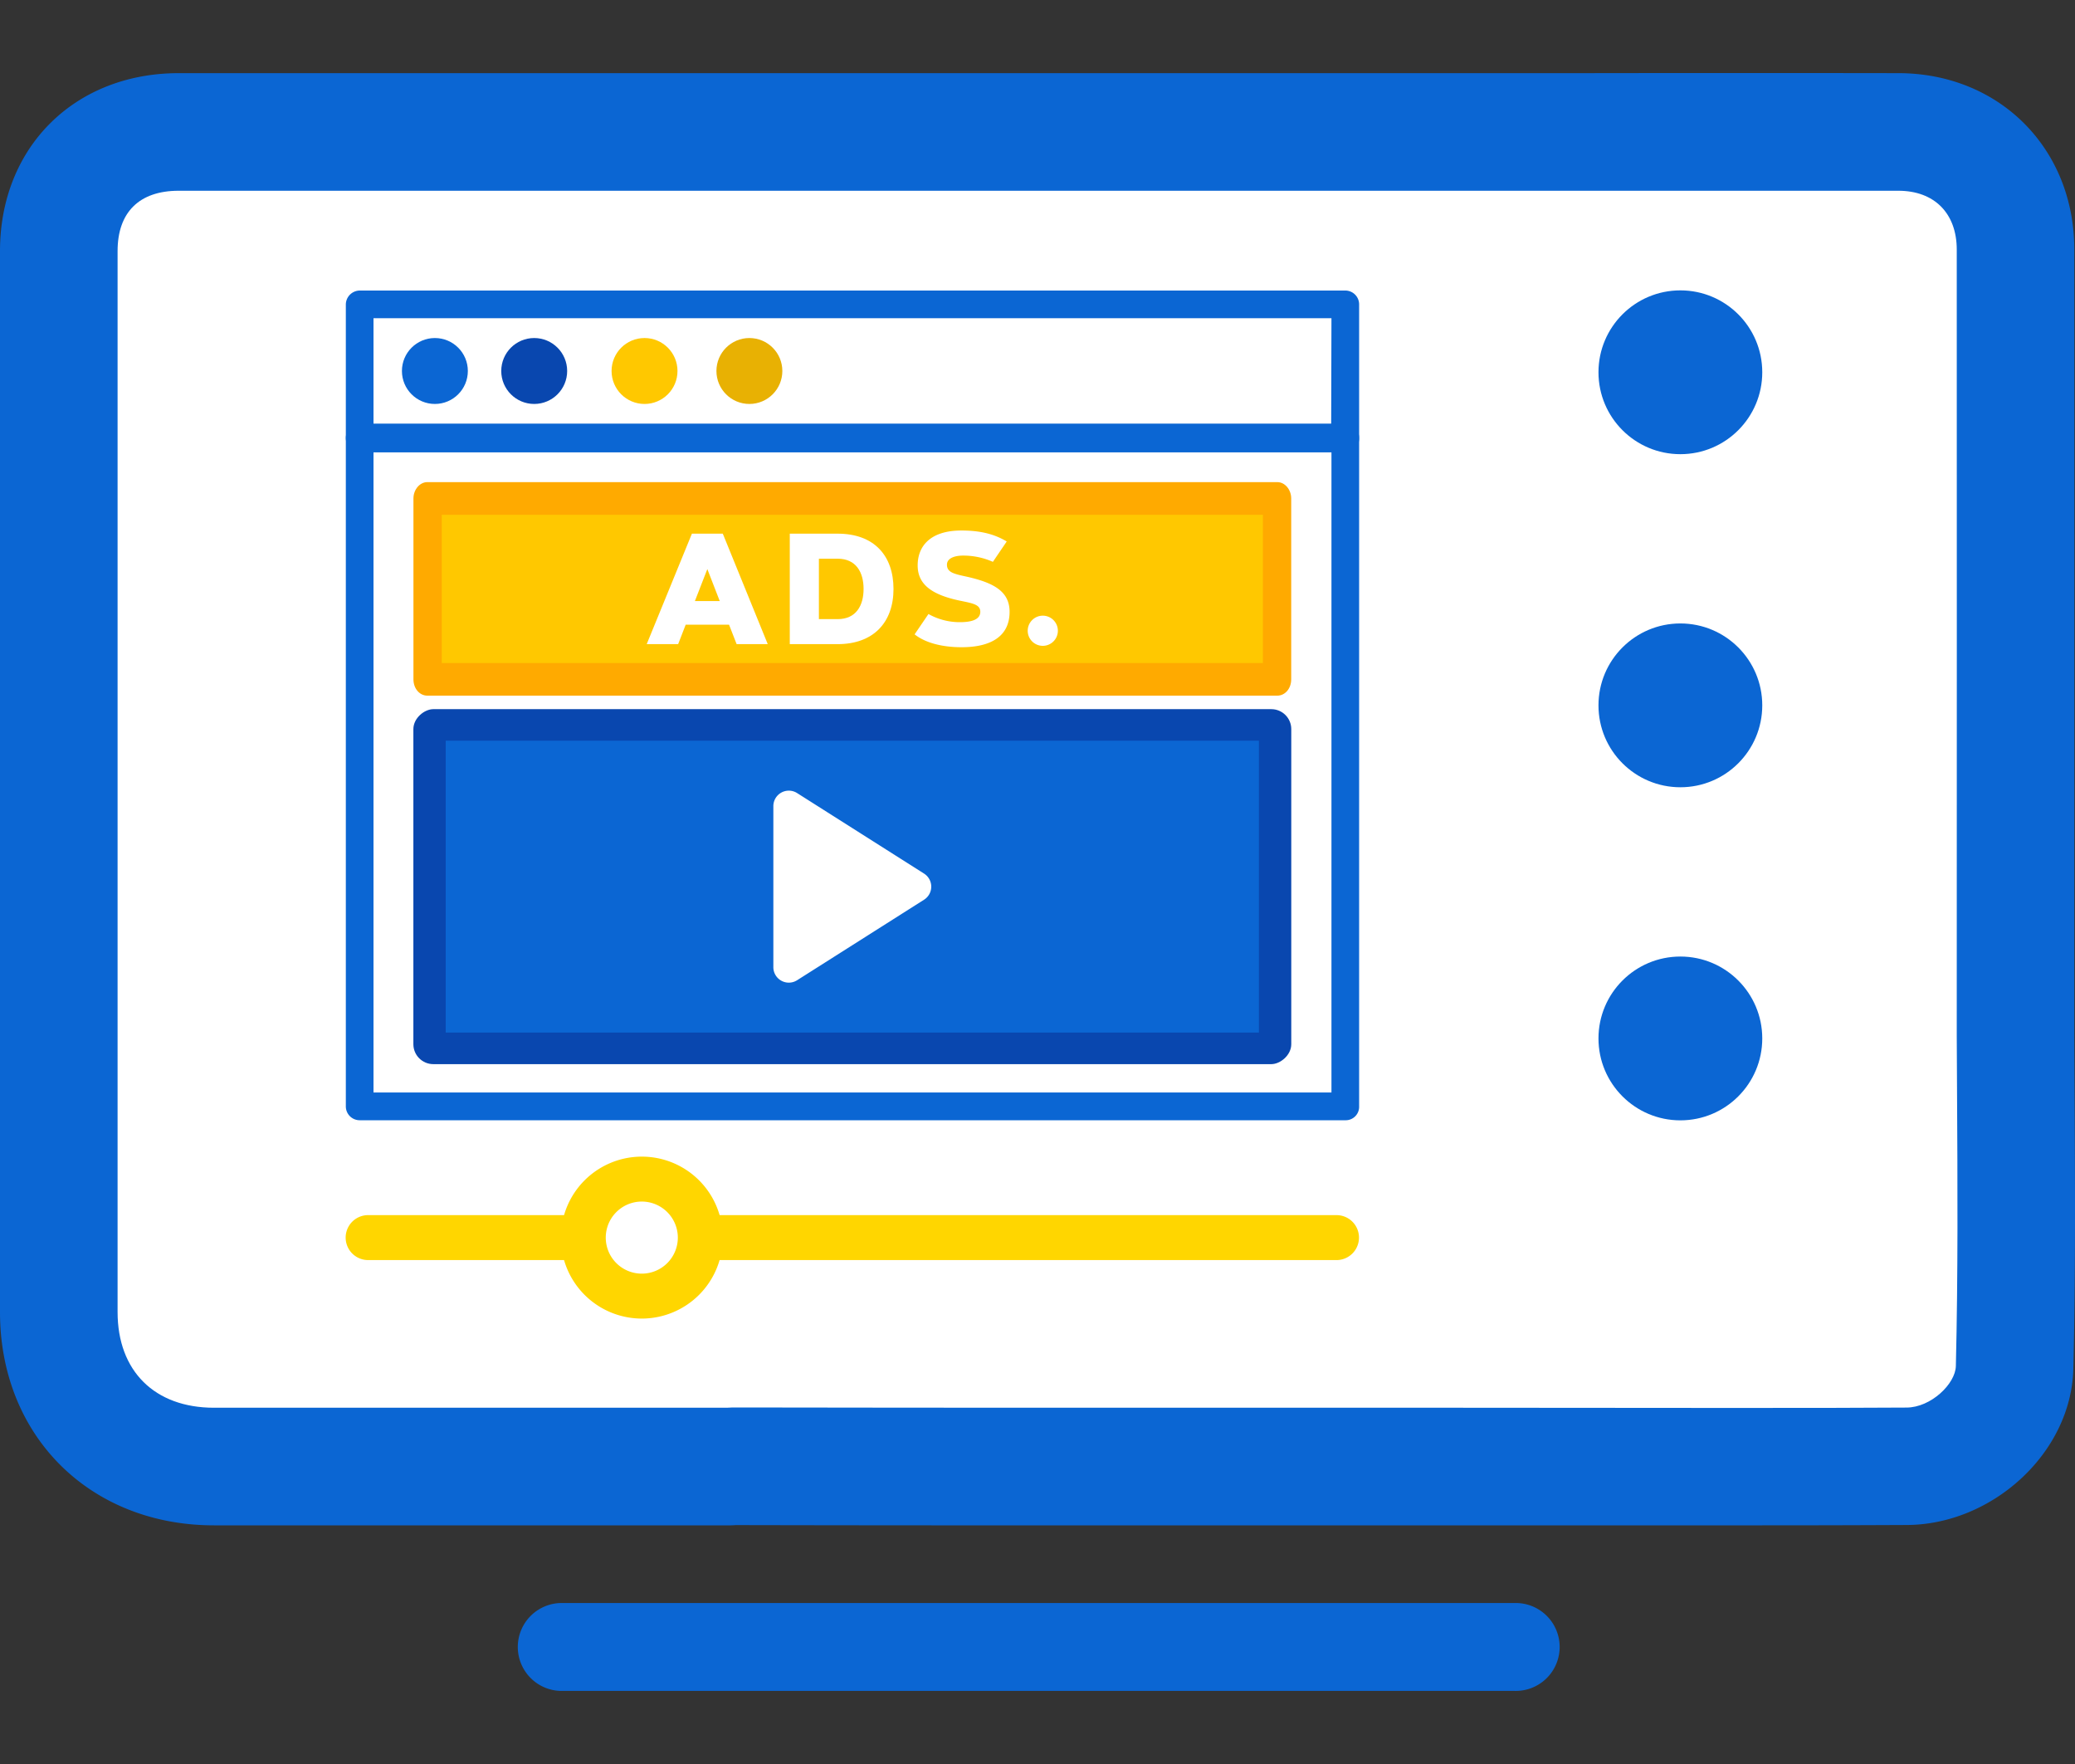
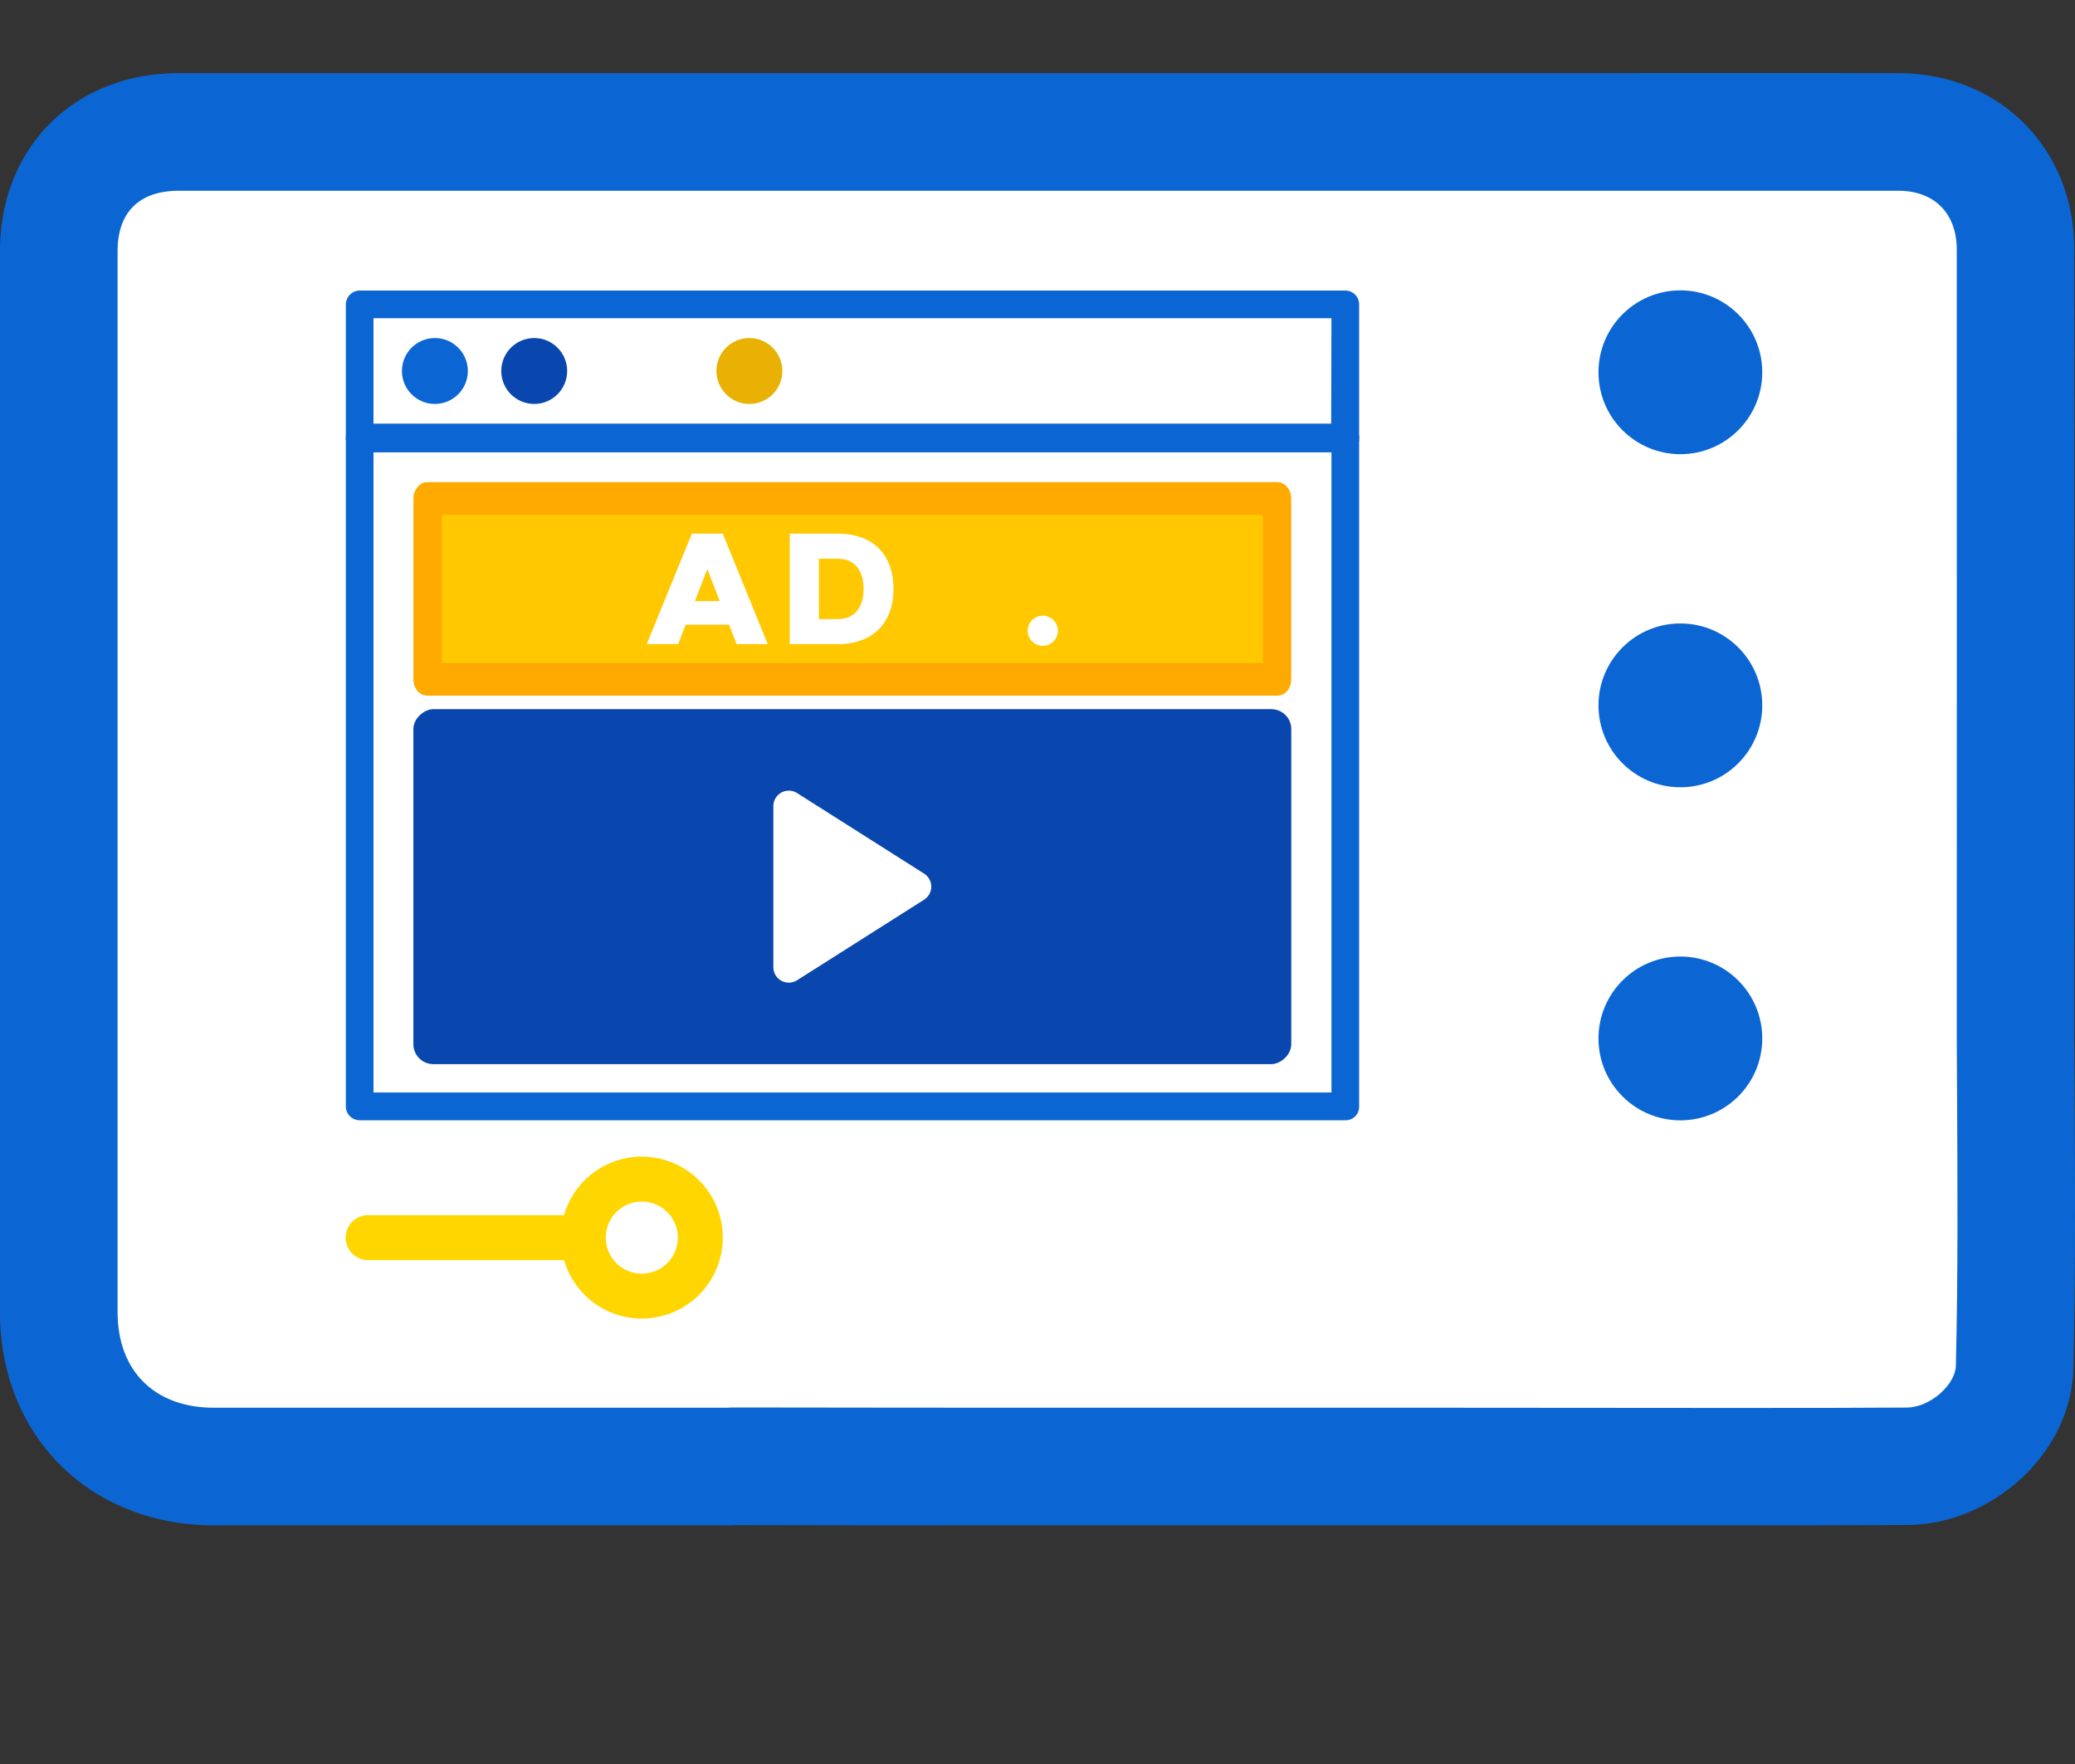
<svg xmlns="http://www.w3.org/2000/svg" id="Layer_8" data-name="Layer 8" width="600" height="510" viewBox="0 0 600 510">
  <rect x="0" y="0" width="600" height="510" fill="#333333" stroke="none" />
  <defs>
    <style>.cls-1{fill:#0b66d3;}.cls-2{fill:#fff;}.cls-3{fill:#ffc800;}.cls-4{fill:#fa0;}.cls-5{fill:#0947af;}.cls-6{fill:#e8b103;}.cls-7{fill:#ffd600;}</style>
  </defs>
  <path class="cls-1" d="M599.79,299.5a5.06,5.06,0,0,0,0-.56c0-58.92.05-167.93,0-226.84,0-29.21-21.68-50.9-50.83-50.95q-45.6-.07-91.21,0H51.62C21.53,21.18,0,42.6,0,72.59Q0,226,0,379.34C0,415.16,26,441,61.89,441H211.31c.54,0,1.15-.07,1.78-.07q48.22.1,96.45.07h77.15c.85,0,1.66,0,2.43,0h33.56q43.43,0,86.89,0,20.88,0,41.79-.1c24.73-.1,47.58-20.83,48.16-45.19C600.3,363.68,599.93,331.58,599.79,299.5Z" />
  <path class="cls-2" d="M422.68,407H309.54q-48.18,0-96.38-.08h0c-1,0-2,0-3,.08H61.89C44.72,407,34,396.4,34,379.32Q34,226,34,72.59c0-11.23,6.28-17.43,17.64-17.44H457.77l60.81,0q15.18,0,30.35,0c10.4,0,16.87,6.52,16.88,17,.05,58.67,0,167,0,226.09,0,.47,0,.95,0,1.43l.08,15.6c.15,26.21.3,53.3-.34,79.68-.12,5.13-7.21,12-14.3,12q-20.88.12-41.66.1H492.19Z" />
  <path class="cls-2" d="M509.57,441v0q-43.45,0-86.89,0Z" />
-   <path class="cls-1" d="M437.92,488.87H162.08a12.71,12.71,0,0,1,0-25.41H437.92a12.71,12.71,0,1,1,0,25.41Z" />
  <rect class="cls-2" x="103.97" y="126.54" width="284.98" height="193.34" />
  <path class="cls-1" d="M393,126.54V319.88a3.88,3.88,0,0,1-4,4H104a4,4,0,0,1-4-4h0V126.54a4.08,4.08,0,0,1,4-4h285a4,4,0,0,1,4,4Zm-8,189.32V130.74H108V315.86Z" />
  <path class="cls-1" d="M104,84h285a4,4,0,0,1,4,4v38.56a4,4,0,0,1-4,4.2H104a4.12,4.12,0,0,1-4-4.2h0V88a4.07,4.07,0,0,1,4-4Zm281,8H108v30.52H384.92Z" />
  <rect class="cls-3" x="123.55" y="144.11" width="245.82" height="52.29" />
  <path class="cls-4" d="M123.55,139.39H369.36c2.18,0,4,2.16,4,4.72V196.4c0,2.76-1.84,4.72-4,4.72H123.55c-2.18,0-4-2-4-4.72h0V144.11c0-2.56,1.84-4.72,4-4.72Zm241.63,9.44H127.73v42.86H365.18Z" />
  <circle class="cls-1" cx="125.75" cy="107.26" r="9.53" />
  <circle class="cls-5" cx="154.47" cy="107.26" r="9.53" />
-   <circle class="cls-3" cx="186.37" cy="107.26" r="9.53" />
  <circle class="cls-6" cx="216.69" cy="107.26" r="9.53" />
  <path class="cls-2" d="M196.09,186.23H187l13.07-31.94H209L222,186.23H213l-2.19-5.62H198.27Zm4.84-12.45h7.19l-3.59-9.25Z" />
  <path class="cls-2" d="M242.21,186.23H228.37V154.29h13.84c10.51,0,16.15,6.32,16.15,16S252.54,186.23,242.21,186.23ZM236.79,179h5.42c5.34,0,7.5-3.92,7.5-8.73s-2.16-8.74-7.5-8.74h-5.42Z" />
-   <path class="cls-2" d="M287.1,162.44a21,21,0,0,0-8.62-1.81c-2.41,0-4.66.74-4.66,2.63,0,2.14,1.83,2.63,5.37,3.39,8.13,1.78,12.74,4.3,12.74,10.24,0,7-5.28,10.23-13.9,10.23-5.72,0-10.56-1.32-13.56-3.72l4-5.88a18.43,18.43,0,0,0,9.07,2.36c2.78,0,5.92-.49,5.92-3,0-2.11-2.18-2.45-5.95-3.23-8.48-1.78-12.16-4.94-12.16-10.18,0-5.7,3.81-10.09,12.63-10.09,5.08,0,9.31.87,13.12,3.17Z" />
  <path class="cls-2" d="M301.52,178a4.36,4.36,0,1,1-4.35,4.37A4.37,4.37,0,0,1,301.52,178Z" />
  <rect class="cls-5" x="195.14" y="129.42" width="102.63" height="253.85" rx="5.77" transform="translate(502.8 9.89) rotate(90)" />
  <rect class="cls-5" x="125.37" y="210.73" width="242.15" height="91.23" />
-   <rect class="cls-1" x="204.26" y="138.78" width="84.38" height="235.14" transform="translate(502.8 9.89) rotate(90)" />
  <path class="cls-2" d="M267.2,252.57l-36.71-23.28a4.47,4.47,0,0,0-6.87,3.78v46.56a4.47,4.47,0,0,0,6.87,3.77l36.71-23.28A4.47,4.47,0,0,0,267.2,252.57Z" />
  <path class="cls-7" d="M171.89,351.31H106.45a6.5,6.5,0,1,0,0,13H172A13.6,13.6,0,0,1,171.89,351.31Z" />
-   <path class="cls-7" d="M386.46,351.31H197.31a16,16,0,0,1,3.74,10.25,15.44,15.44,0,0,1-.27,2.75H386.46a6.5,6.5,0,0,0,0-13Z" />
  <path class="cls-7" d="M185.58,381.22A23.41,23.41,0,1,1,209,357.81,23.43,23.43,0,0,1,185.58,381.22Zm0-33.83A10.42,10.42,0,1,0,196,357.81,10.43,10.43,0,0,0,185.58,347.39Z" />
  <circle class="cls-1" cx="485.89" cy="107.63" r="23.68" />
  <circle class="cls-1" cx="485.89" cy="300.23" r="23.68" />
  <circle class="cls-1" cx="485.89" cy="203.93" r="23.68" />
</svg>